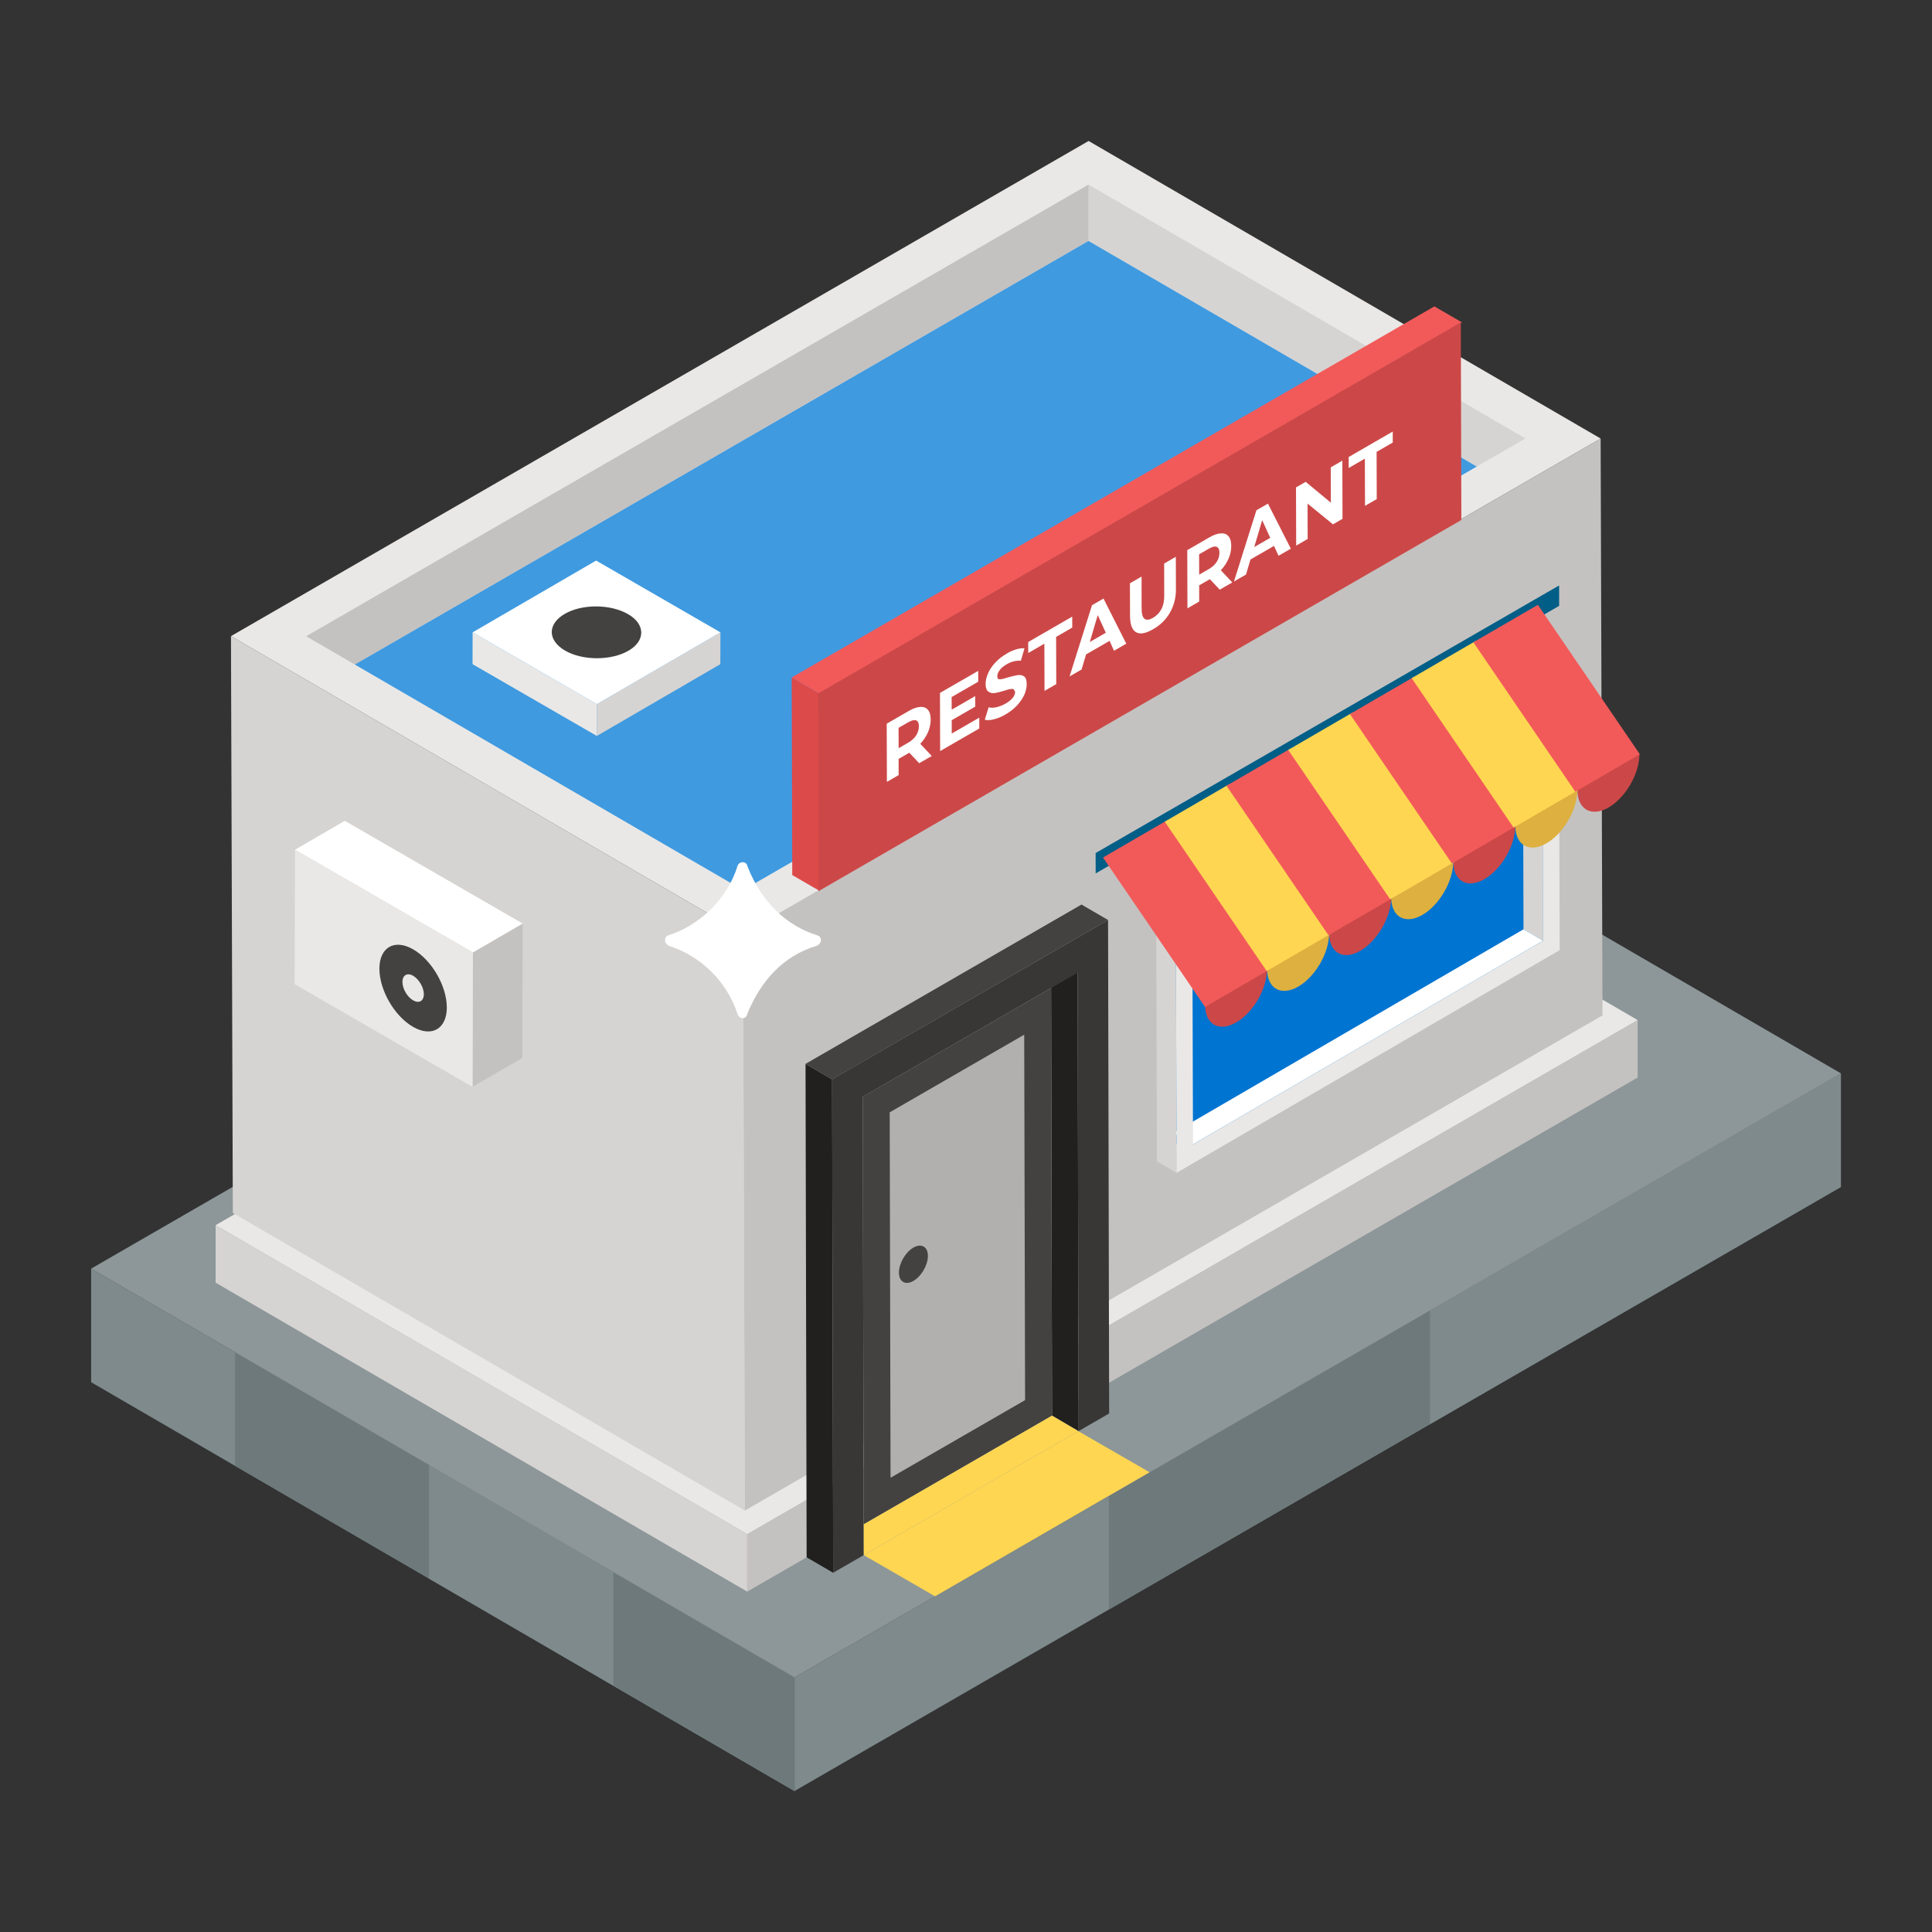
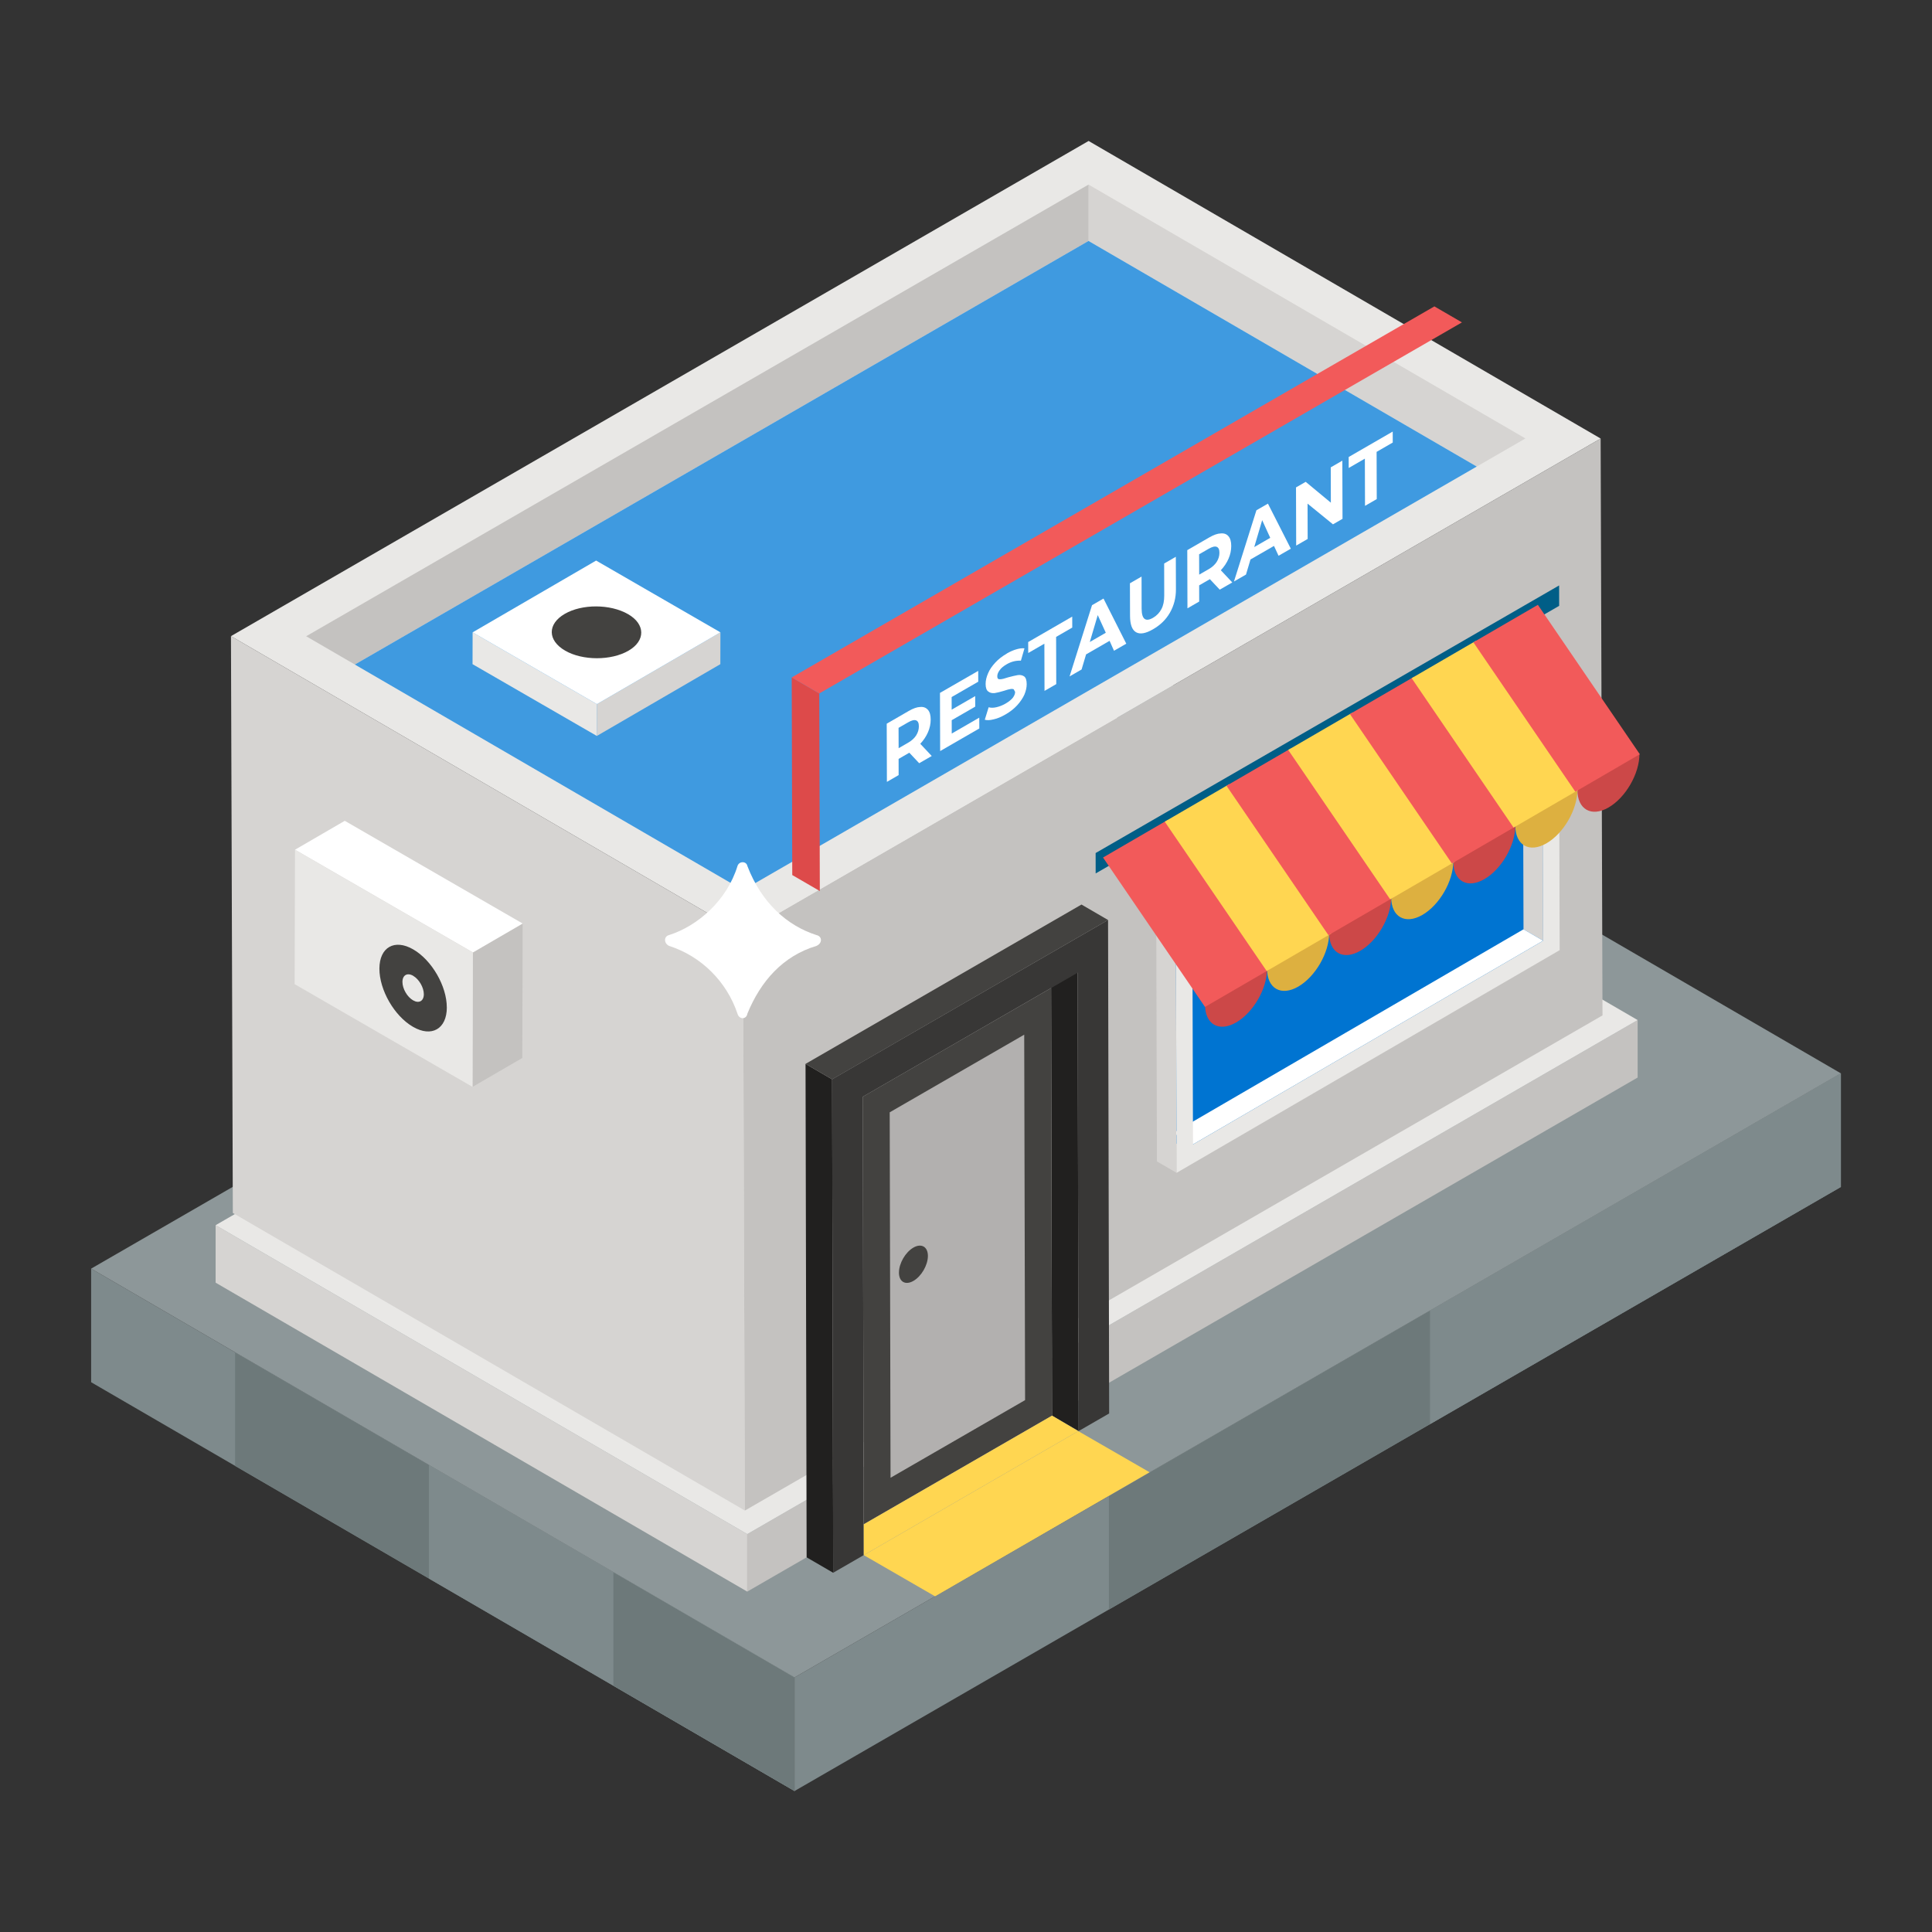
<svg xmlns="http://www.w3.org/2000/svg" id="Layer_1" enable-background="new 0 0 53 53" height="512" viewBox="0 0 53 53" width="512">
  <rect x="0" y="0" width="53" height="53" fill="#333333" stroke="none" />
  <g>
    <g>
      <g>
        <g>
          <g>
            <g>
              <g enable-background="new">
                <g>
                  <path d="m2.5 34.802v3.116l19.297 11.214v-3.116z" fill="#7e8a8c" />
                </g>
                <g>
                  <path d="m6.449 37.097v3.116l15.349 8.92v-3.116z" fill="#6d797a" />
                </g>
                <g>
                  <path d="m11.767 40.187v3.116l10.03 5.829v-3.116z" fill="#7e8a8c" />
                </g>
                <g>
                  <path d="m16.827 43.128v3.116l4.97 2.888v-3.116z" fill="#6d797a" />
                </g>
                <g>
                  <path d="m21.797 46.016v3.116l28.703-16.571v-3.116z" fill="#7e8a8c" />
                </g>
                <g>
                  <path d="m30.42 41.038v3.116l20.08-11.593v-3.116z" fill="#6d797a" />
                </g>
                <g>
                  <path d="m39.229 35.952v3.116l11.271-6.507v-3.116z" fill="#7e8a8c" />
                </g>
                <g>
                  <path d="m2.5 34.802 19.297 11.214 28.703-16.571-19.297-11.214z" fill="#8d9799" />
                </g>
              </g>
            </g>
            <g>
              <g>
                <g>
                  <g enable-background="new">
                    <g>
                      <path d="m5.915 33.61v1.577l14.584 8.475v-1.577z" fill="#d6d4d2" />
                    </g>
                    <g>
                      <path d="m20.499 42.085v1.577l24.426-14.102v-1.577z" fill="#c4c2c0" />
                    </g>
                    <g>
                      <path d="m5.915 33.61 14.584 8.475 24.426-14.102-14.584-8.475z" fill="#e9e8e6" />
                    </g>
                  </g>
                </g>
                <g>
                  <g enable-background="new">
                    <g>
                      <path d="m6.336 17.451.051 15.824 14.047 8.163-.051-15.824z" fill="#d6d4d2" />
                    </g>
                    <g>
                      <path d="m20.383 25.615.051 15.824 23.527-13.584-.051-15.824z" fill="#c4c2c0" />
                    </g>
                    <g>
                      <path d="m6.336 17.451 14.047 8.163 23.527-13.584-14.047-8.163z" fill="#e9e8e6" />
                      <g>
                        <g>
                          <path d="m29.861 5.063v1.547l10.65 6.189 1.336-.771z" fill="#d6d4d2" />
                          <path d="m8.399 17.454 1.336.776 20.127-11.62v-1.547z" fill="#c4c2c0" />
                        </g>
                        <path d="m40.511 12.799-10.65-6.189-20.127 11.62 10.65 6.189z" fill="#3f9ae0" />
                      </g>
                    </g>
                  </g>
                </g>
                <g>
                  <g>
                    <g enable-background="new">
                      <g>
                        <g>
                          <path d="m41.481 18.97-.084.048v-.097z" fill="#d6d4d2" />
                        </g>
                      </g>
                      <g>
                        <g>
                          <path d="m32.686 30.648-.081-.046.08-.046z" fill="#fff" />
                        </g>
                      </g>
                      <g>
                        <g>
                          <path d="m32.686 30.648-.081-.046.08-.046z" fill="#d6d4d2" />
                        </g>
                      </g>
                      <g>
                        <g>
                          <path d="m41.481 18.97-.084.048v-.097z" fill="#fff" />
                        </g>
                      </g>
                      <g>
                        <g>
                          <path d="m42.313 18.49-.499-.29-9.646 5.611.022 7.514.499.29 9.645-5.611zm-.916.432.084.049-.084.048zm-8.791 11.68.08-.046.001.093z" fill="#0074d1" />
                        </g>
                      </g>
                    </g>
                  </g>
                  <g>
                    <g enable-background="new">
                      <g>
                        <g>
                          <path d="m42.333 25.806-.539-.313-.02-7.073.539.313z" fill="#d6d4d2" />
                        </g>
                      </g>
                      <g>
                        <g>
                          <path d="m32.727 31.394-.539-.313 9.606-5.588.539.313z" fill="#fff" />
                        </g>
                      </g>
                      <g>
                        <g>
                          <path d="m32.277 32.174-.539-.313-.023-8.111.539.313z" fill="#d6d4d2" />
                        </g>
                      </g>
                      <g>
                        <g>
                          <path d="m32.254 24.063-.539-.313 10.509-6.109.539.313z" fill="#fff" />
                        </g>
                      </g>
                      <g>
                        <g>
                          <path d="m32.254 24.063 10.509-6.109.023 8.111-10.509 6.109zm10.079 1.743-.02-7.073-9.606 5.588.02 7.073z" fill="#e9e8e6" />
                        </g>
                      </g>
                    </g>
                  </g>
                </g>
                <g>
                  <g enable-background="new">
                    <g>
                      <path d="m29.589 39.259-.729-.424-.027-12.574.729.424z" fill="#21201f" />
                    </g>
                    <g>
                      <path d="m22.857 43.146-.729-.424-.03-13.537.729.424z" fill="#21201f" />
                    </g>
                    <g>
                      <path d="m22.827 29.609-.729-.424 7.57-4.371.729.424z" fill="#434240" />
                    </g>
                    <g>
                      <path d="m30.397 25.238.03 13.537-.839.484-.027-12.574-5.893 3.402.027 12.574-.839.484-.03-13.537z" fill="#383736" />
                    </g>
                  </g>
                </g>
                <path d="m28.86 38.835-5.166 2.981-.027-11.729 5.165-2.981z" fill="#434240" />
                <path d="m24.407 30.514 3.69-2.13.024 10.025-3.691 2.13z" fill="#b2b0af" />
                <g>
                  <g>
                    <g enable-background="new">
                      <g>
                        <path d="m12.973 26.128 1.365-.793-.01 3.688-1.365.793z" fill="#c4c2c0" />
                      </g>
                      <g>
                        <path d="m8.093 23.31 1.365-.793 4.88 2.818-1.365.793z" fill="#fff" />
                      </g>
                      <g>
                        <path d="m12.973 26.128-.01 3.688-4.88-2.818.01-3.688z" fill="#e9e8e6" />
                      </g>
                    </g>
                  </g>
                  <g>
                    <g>
-                       <path d="m12.258 27.639c-.002.588-.418.826-.929.529-.511-.295-.922-1.009-.921-1.597.002-.586.416-.822.927-.527.511.295.924 1.009.922 1.596z" fill="#434240" />
+                       <path d="m12.258 27.639c-.002.588-.418.826-.929.529-.511-.295-.922-1.009-.921-1.597.002-.586.416-.822.927-.527.511.295.924 1.009.922 1.596" fill="#434240" />
                    </g>
                  </g>
                  <g>
                    <path d="m11.334 26.769c.162.094.293.32.293.506-.001.186-.132.261-.295.167-.162-.093-.292-.32-.292-.506.001-.186.132-.261.294-.168z" fill="#e9e8e6" />
                  </g>
                </g>
                <g>
                  <g enable-background="new">
                    <g>
                      <path d="m22.49 24.444-.756-.439-.015-5.421.756.439z" fill="#dd4a4a" />
                    </g>
                    <g>
                      <path d="m22.475 19.023-.756-.439 17.63-10.179.756.439z" fill="#f25a5a" />
                    </g>
                    <g>
-                       <path d="m40.074 8.844.015 5.421-17.63 10.179-.015-5.421z" fill="#cc4848" />
-                     </g>
+                       </g>
                  </g>
                </g>
                <g>
                  <g>
                    <path d="m25.247 20.406.313.333-.344.198-.271-.288-.014.008-.28.162.001.444-.322.186-.005-1.596.602-.348c.124-.072.23-.109.319-.111.092-.008.16.022.21.079.05.057.075.144.075.266 0.0.118-.024.234-.074.348-.049.114-.12.22-.212.318zm-.114-.232c.049-.078.074-.161.074-.247-0-.094-.025-.144-.075-.165-.05-.02-.124-.002-.22.054l-.262.151.002.558.262-.151c.096-.055.17-.123.219-.2" fill="#fff" />
                  </g>
                  <g>
                    <path d="m26.835 18.404.001.297-.73.421.001.346.645-.372.001.289-.645.372.001.366.755-.436.001.297-1.074.62-.005-1.596z" fill="#fff" />
                  </g>
                  <g>
                    <path d="m27.621 17.926c.089-.051.174-.088.259-.113.085-.025.16-.035.224-.027l-.098.338c-.131-.006-.259.023-.387.097-.089.051-.156.106-.198.167-.042.057-.064.114-.063.167 0.0.057.025.083.075.079.05-0.0.124-.019.227-.054.103-.027.192-.049.259-.06.067-.01.124.002.174.034.05.037.071.106.072.216 0.0.09-.021.183-.063.285-.046.1-.113.2-.201.296-.088.096-.195.178-.322.251-.11.063-.216.109-.319.131-.103.027-.184.029-.245.011l.106-.342c.06.018.131.018.213-.001.082-.019.167-.051.248-.098.089-.051.156-.106.202-.161.042-.057.064-.11.063-.163l-.039-.071c-.025-.01-.057-.012-.099-.004-.039.006-.092.021-.163.045-.106.033-.192.053-.259.064-.067.006-.128-.004-.174-.042-.05-.032-.075-.104-.075-.209-0-.094.024-.193.067-.291.042-.102.109-.198.198-.294.085-.094.195-.178.322-.251z" fill="#fff" />
                  </g>
                  <g>
                    <path d="m30.272 16.42.625 1.238-.337.194-.121-.272-.645.372-.123.414-.33.19.616-1.954zm-.376 1.192.439-.254-.221-.484z" fill="#fff" />
                  </g>
                  <g>
                    <path d="m29.414 16.915.001.301-.443.256.004 1.295-.322.186-.004-1.295-.443.256-.001-.301z" fill="#fff" />
                  </g>
                  <g>
                    <path d="m32.256 15.274.003.896c.001.232-.056.448-.165.638-.109.19-.265.341-.464.455-.198.115-.355.144-.465.081-.11-.063-.164-.215-.165-.447l-.003-.896.319-.184.002.879c.001.289.104.372.313.252.099-.057.177-.139.23-.239.053-.1.077-.22.077-.371l-.002-.879z" fill="#fff" />
                  </g>
                  <g>
                    <path d="m33.492 15.645.313.333-.344.198-.271-.288-.014.008-.28.162.001.444-.322.186-.005-1.596.602-.348c.124-.072.23-.109.319-.111.092-.008.163.02.21.079.05.057.075.144.075.266 0.0.118-.024.234-.074.348-.049.114-.12.22-.212.318zm-.114-.232c.049-.078.074-.161.074-.247-0-.094-.025-.144-.075-.165-.05-.02-.124-.002-.22.054l-.262.151.002.558.262-.151c.096-.055.17-.123.219-.2" fill="#fff" />
                  </g>
                  <g>
                    <path d="m34.783 13.816.628 1.236-.337.194-.125-.27-.645.372-.123.414-.33.19.616-1.954zm-.376 1.192.439-.254-.221-.484z" fill="#fff" />
                  </g>
                  <g>
                    <path d="m36.824 12.637.005 1.596-.262.151-.697-.568.003.969-.315.182-.005-1.596.266-.153.69.572-.003-.969z" fill="#fff" />
                  </g>
                  <g>
                    <path d="m38.206 11.839.001.301-.443.256.004 1.295-.322.186-.004-1.295-.443.256-.001-.301z" fill="#fff" />
                  </g>
                </g>
              </g>
              <g>
                <g>
                  <path d="m24.66 34.911c.001.253.179.355.399.227.22-.127.396-.434.396-.686-.001-.252-.179-.353-.398-.227-.22.127-.397.434-.396.685z" fill="#434240" />
                </g>
              </g>
            </g>
            <g>
              <path d="m31.536 40.388-5.884 3.404-1.956-1.13 5.884-3.402z" fill="#ffd651" />
            </g>
            <path d="m29.58 39.259-5.884 3.402-.001-.845 5.166-2.981z" fill="#ffd651" />
          </g>
          <g>
            <g>
              <g>
                <path d="m42.771 16.06.001.56-12.715 7.341-.001-.56z" fill="#005e87" />
              </g>
            </g>
            <g>
              <g>
                <g>
                  <path d="m36.462 25.597c.002.54-.378 1.197-.848 1.469-.47.271-.853.054-.854-.486z" fill="#ddb040" />
                </g>
              </g>
              <g>
                <g>
                  <path d="m34.759 26.58c.002.54-.378 1.198-.848 1.469-.471.272-.853.054-.854-.486z" fill="#cc4848" />
                </g>
              </g>
              <g>
                <g>
                  <path d="m38.164 24.614c.002.54-.378 1.198-.848 1.469-.471.272-.853.054-.854-.486z" fill="#cc4848" />
                </g>
              </g>
              <g>
                <g>
                  <path d="m44.974 20.683c.002.54-.378 1.198-.848 1.469-.47.271-.853.054-.854-.486z" fill="#cc4848" />
                </g>
              </g>
              <g>
                <g>
                  <path d="m43.272 21.666c.002.54-.378 1.198-.849 1.469-.47.271-.853.054-.854-.486z" fill="#ddb040" />
                </g>
              </g>
              <g>
                <g>
                  <path d="m41.569 22.648c.002.54-.378 1.198-.848 1.469-.471.272-.853.054-.854-.486z" fill="#cc4848" />
                </g>
              </g>
              <g>
                <g>
                  <path d="m39.867 23.631c.002.54-.378 1.198-.849 1.469-.47.271-.853.054-.854-.486z" fill="#ddb040" />
                </g>
              </g>
            </g>
            <g>
              <g>
                <g>
                  <path d="m30.259 23.524 1.769-1.028 2.797 4.099-1.769 1.028z" fill="#f25a5a" />
                </g>
              </g>
              <g>
                <g>
                  <path d="m31.952 22.54 1.769-1.028 2.797 4.099-1.769 1.028z" fill="#ffd651" />
                </g>
              </g>
              <g>
                <g>
                  <path d="m33.646 21.556 1.769-1.028 2.797 4.099-1.769 1.028z" fill="#f25a5a" />
                </g>
              </g>
              <g>
                <g>
                  <path d="m35.339 20.572 1.769-1.028 2.797 4.099-1.769 1.028z" fill="#ffd651" />
                </g>
              </g>
              <g>
                <g>
                  <path d="m37.032 19.588 1.769-1.028 2.797 4.099-1.769 1.028z" fill="#f25a5a" />
                </g>
              </g>
              <g>
                <g>
                  <path d="m38.725 18.604 1.769-1.028 2.797 4.099-1.769 1.028z" fill="#ffd651" />
                </g>
              </g>
              <g>
                <g>
                  <path d="m40.419 17.62 1.769-1.028 2.797 4.099-1.769 1.028z" fill="#f25a5a" />
                </g>
              </g>
            </g>
          </g>
        </g>
        <g>
          <g>
            <g enable-background="new">
              <g>
                <path d="m19.763 17.347-.002.873-3.388 1.969.002-.873z" fill="#d6d4d2" />
              </g>
              <g>
                <path d="m16.375 19.316-.002.873-3.41-1.969.002-.873z" fill="#e9e8e6" />
              </g>
              <g>
                <path d="m19.763 17.347-3.388 1.969-3.41-1.969 3.388-1.969z" fill="#fff" />
              </g>
            </g>
          </g>
          <g>
            <path d="m17.23 16.848c.475.274.484.728.012 1.002-.479.278-1.262.274-1.737 0-.488-.282-.491-.732-.012-1.01.472-.274 1.248-.274 1.737.008z" fill="#434240" />
          </g>
        </g>
      </g>
      <path d="m22.396 25.949c-.917.275-1.529.967-1.893 1.858-.026.166-.228.166-.272 0-.298-.885-.999-1.577-1.875-1.858-.149-.07-.149-.263 0-.298.784-.251 1.583-.944 1.875-1.893.044-.14.245-.14.272 0 .391 1.017 1.095 1.637 1.893 1.893.166.035.166.228 0 .298z" fill="#fff" />
    </g>
  </g>
</svg>